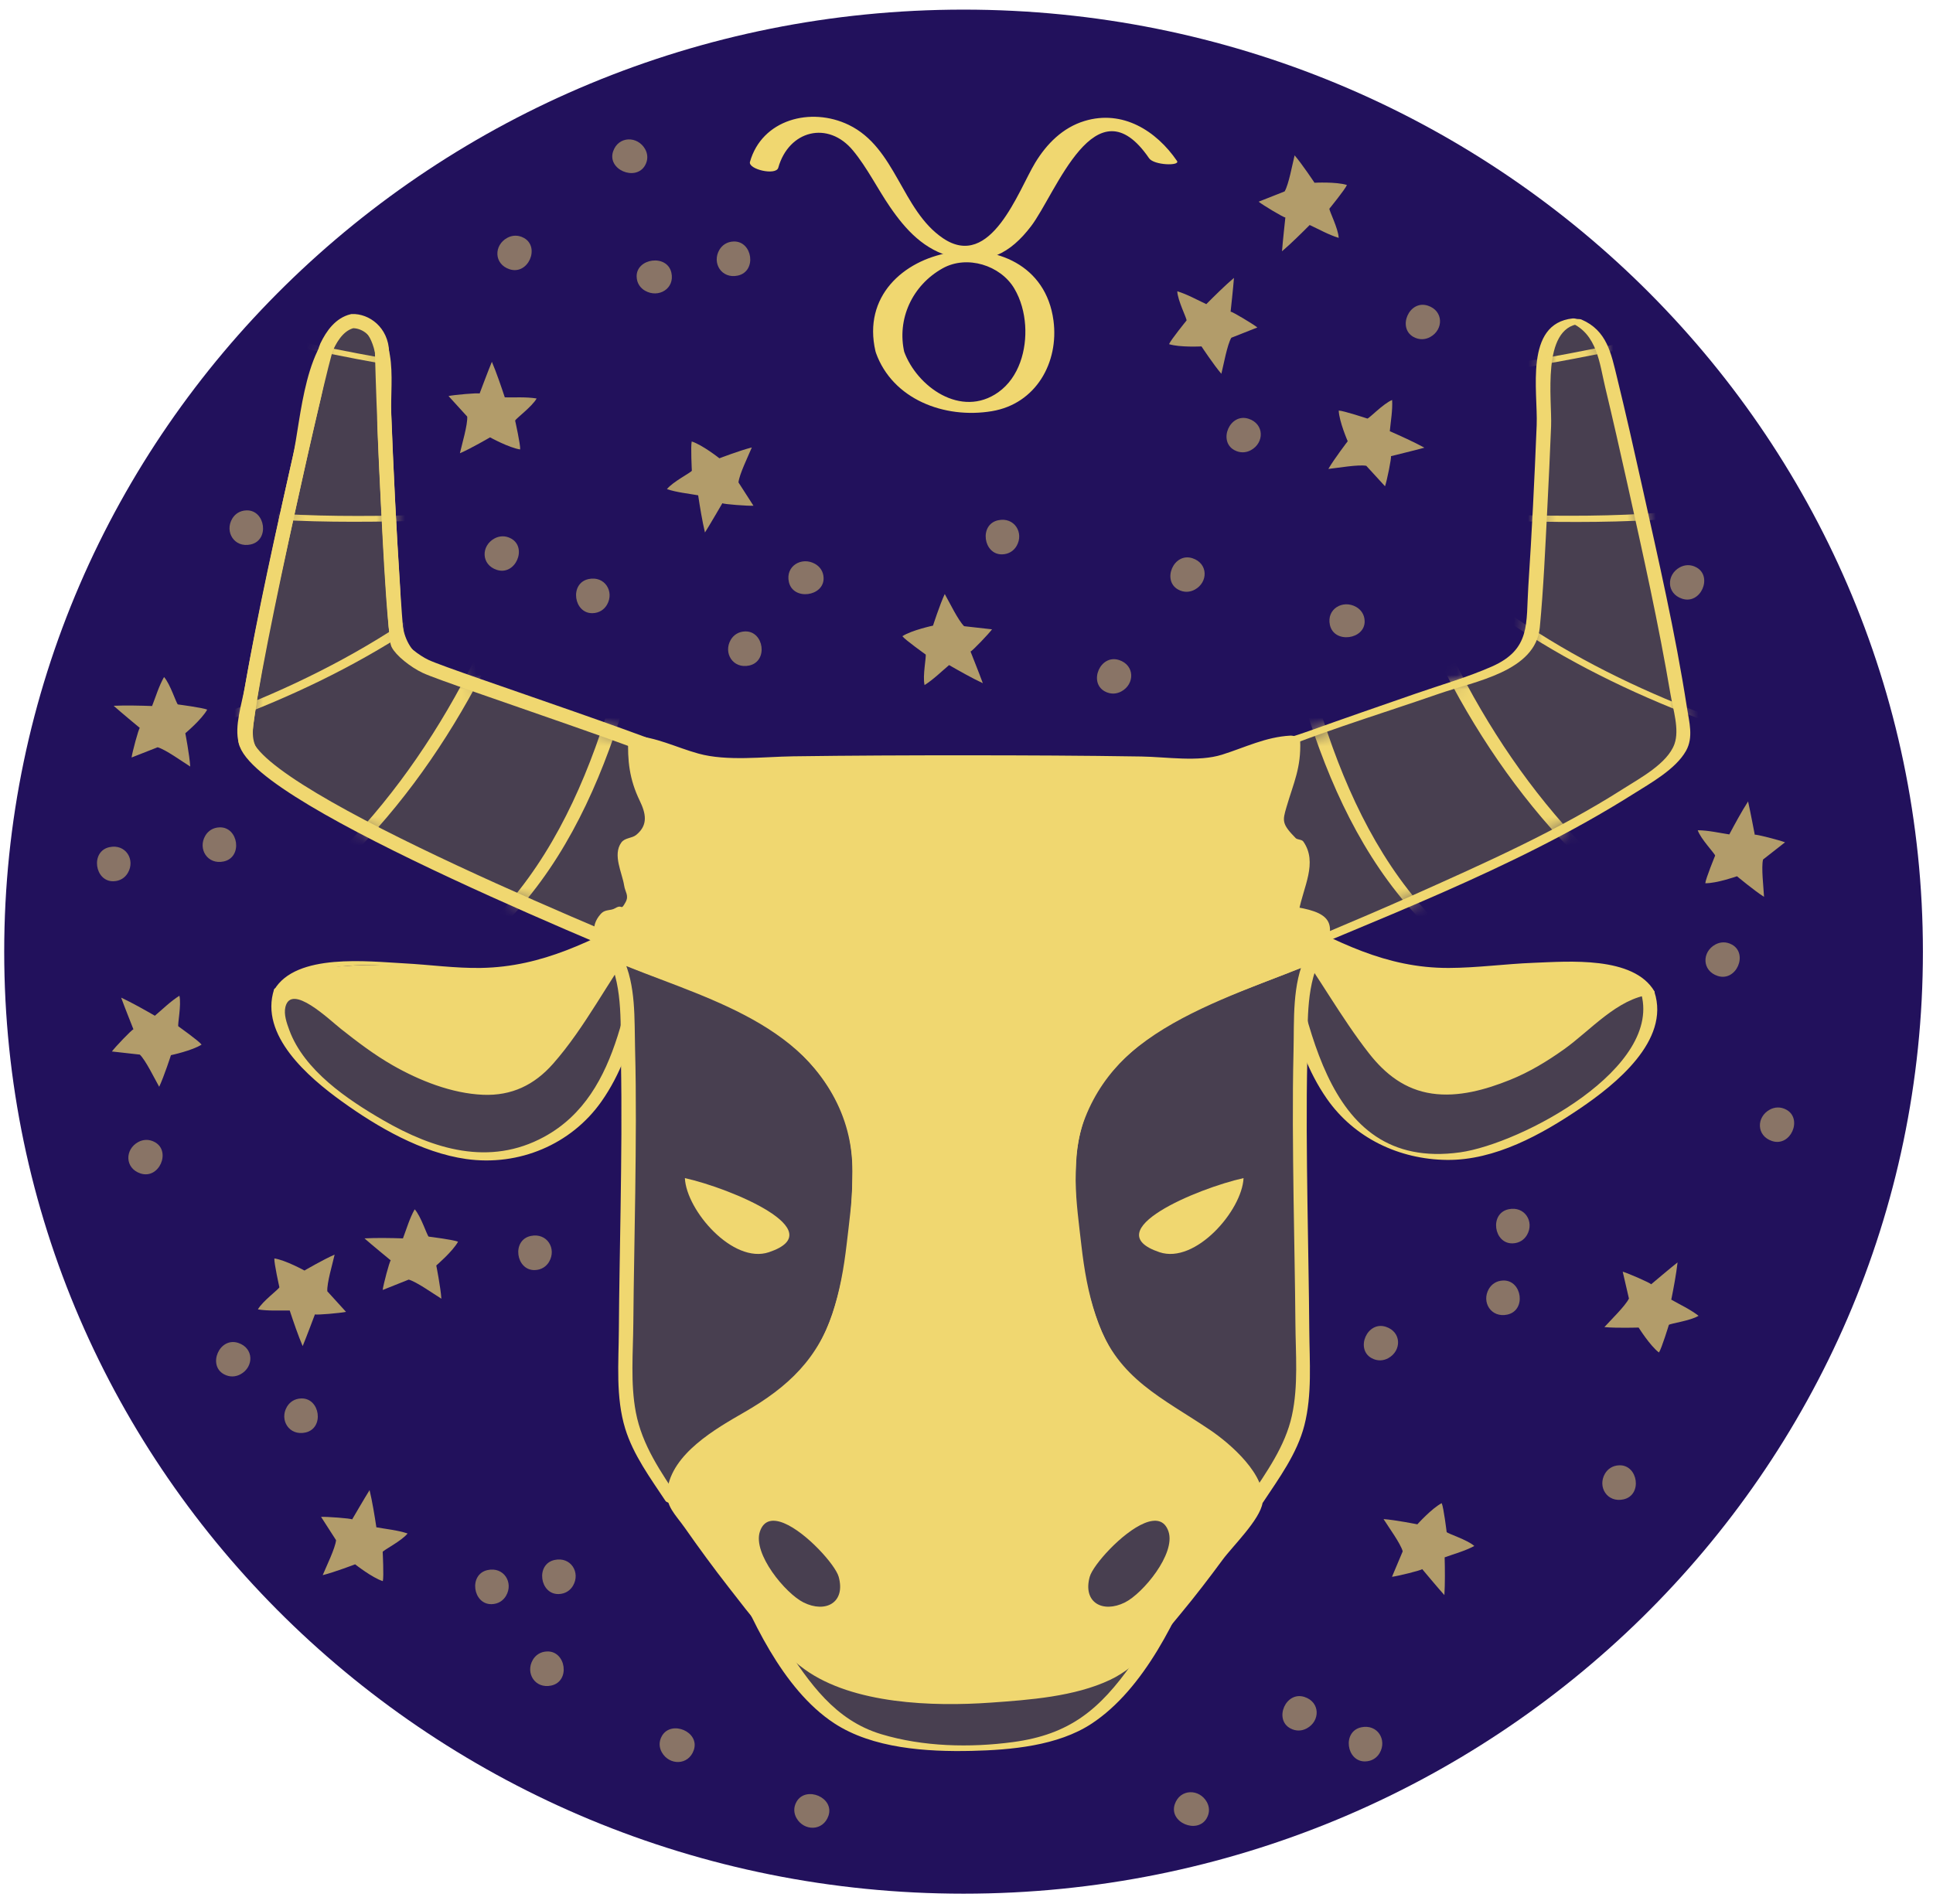
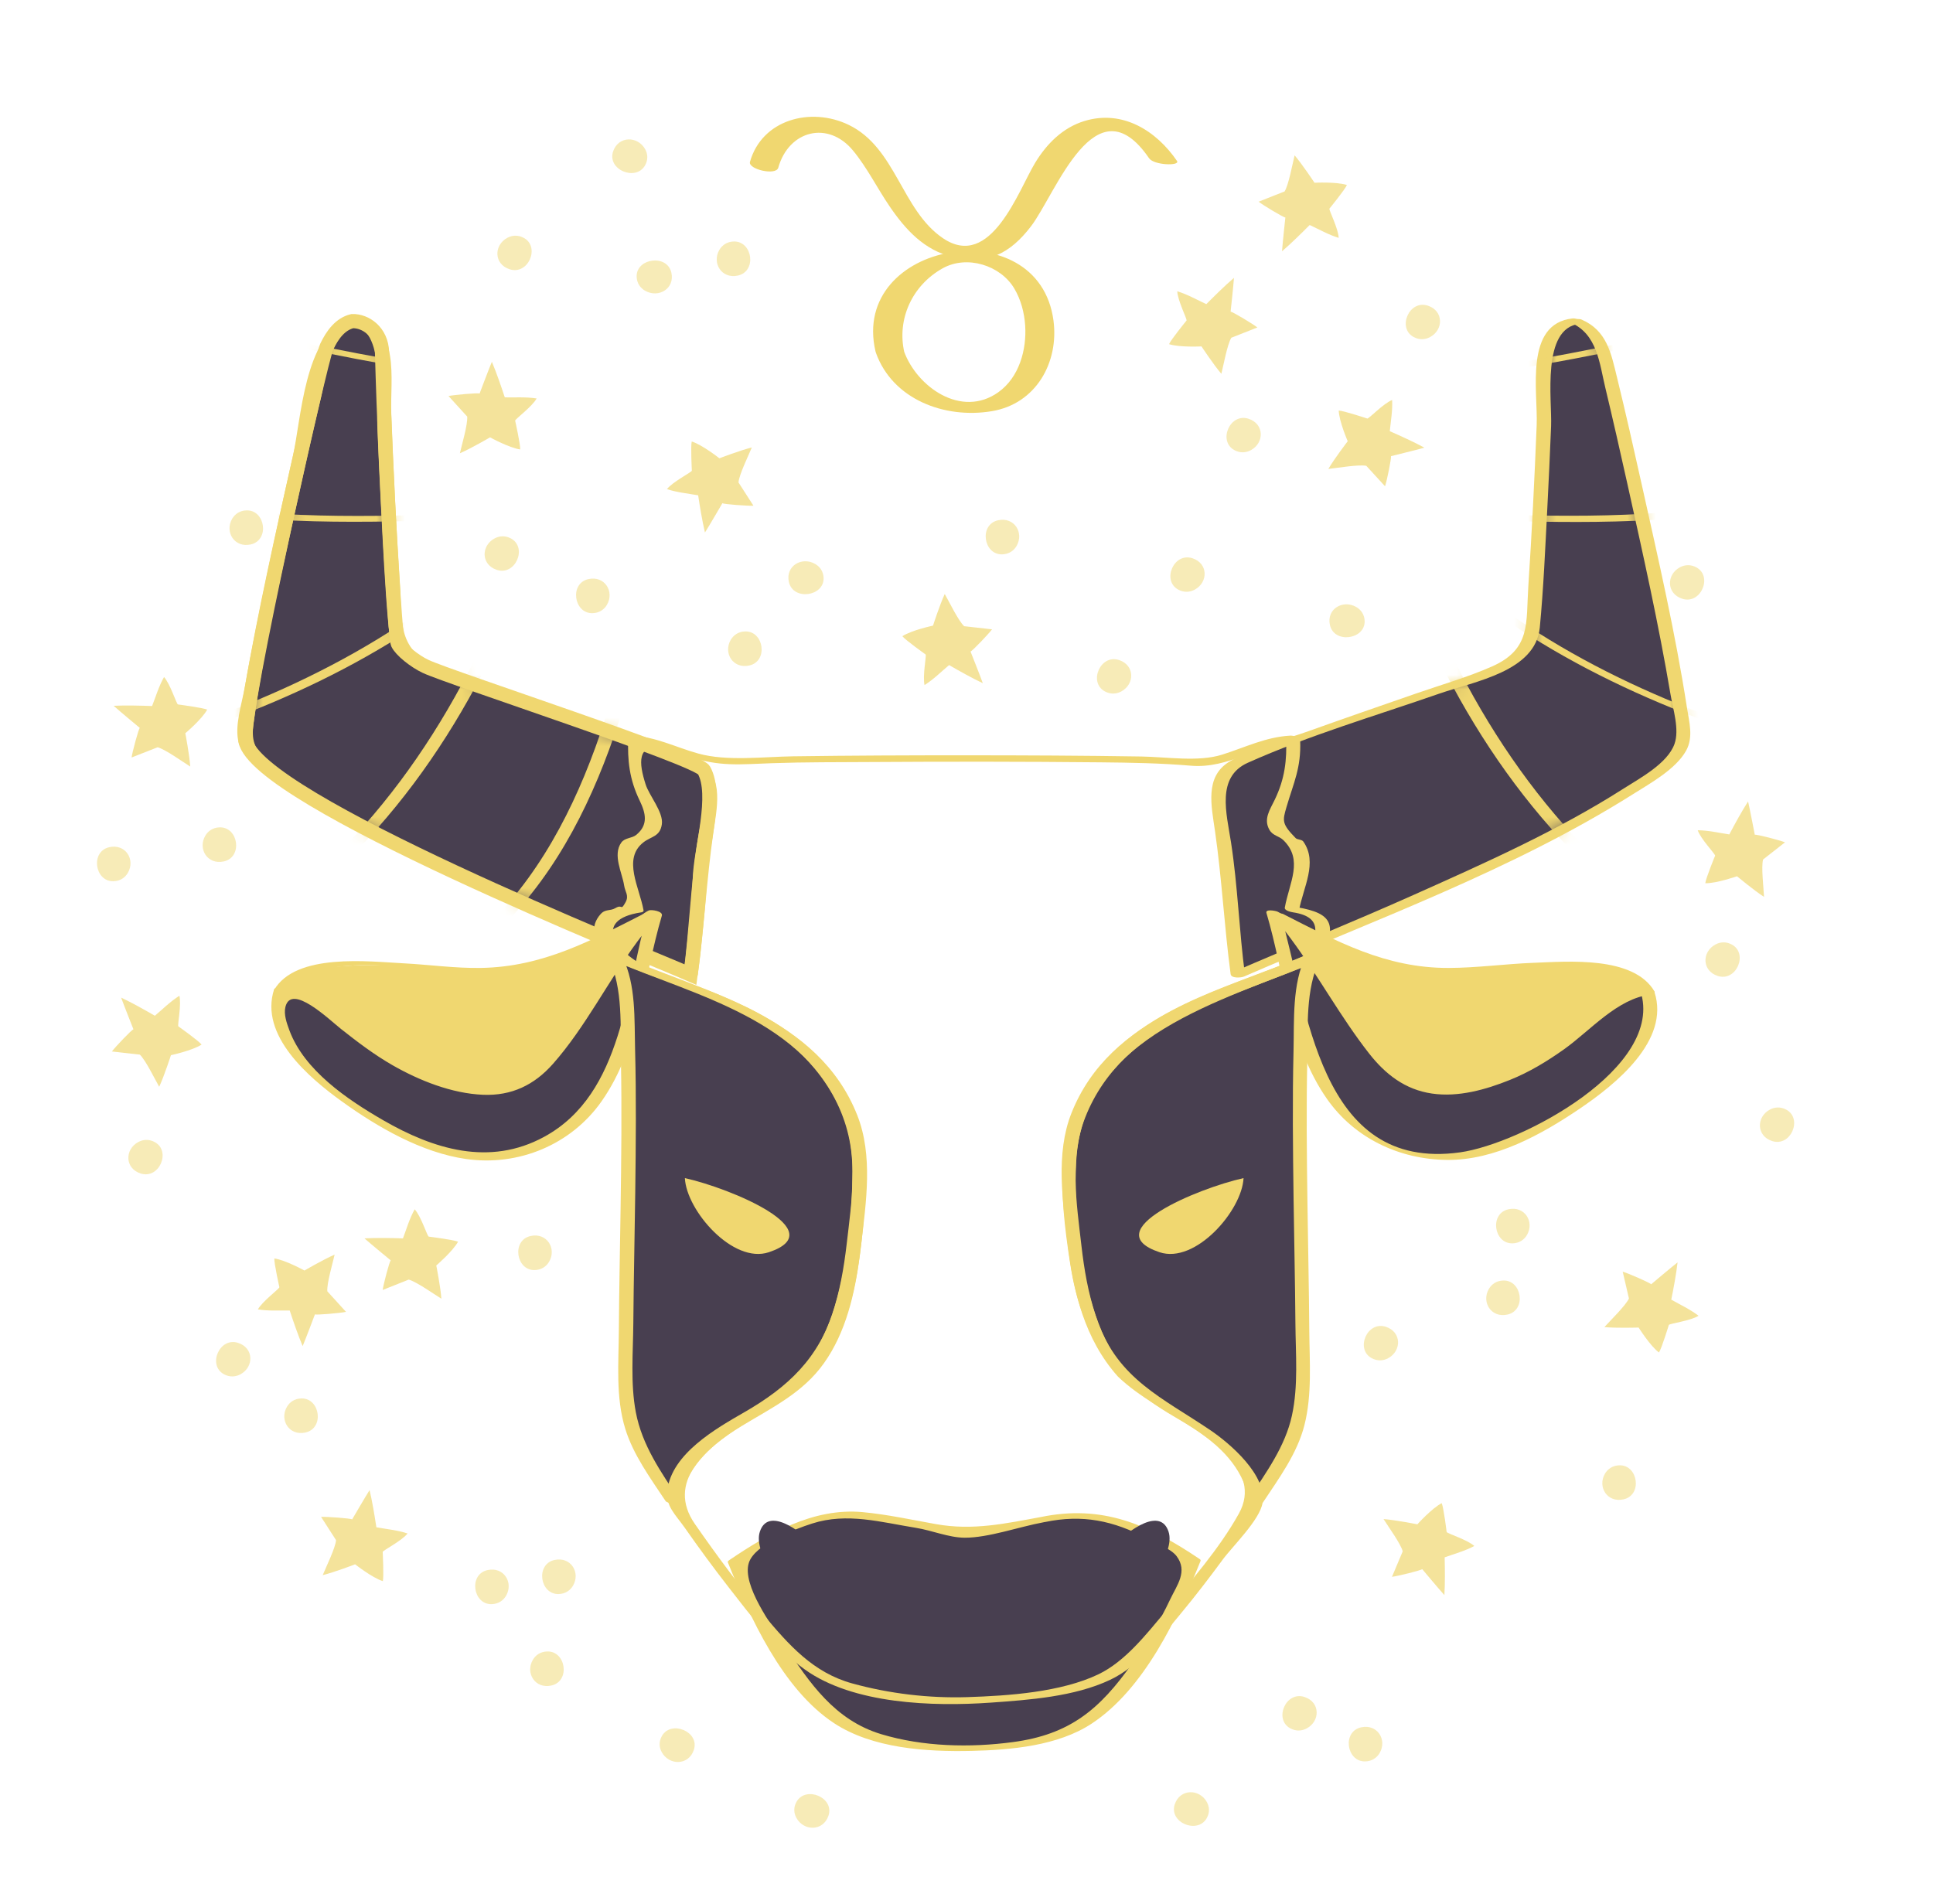
<svg xmlns="http://www.w3.org/2000/svg" width="136" height="134" viewBox="0 0 136 134" fill="none">
-   <path d="M67.793 133.261C105.07 133.261 135.29 103.581 135.29 66.969C135.29 30.357 105.07 0.677 67.793 0.677C30.515 0.677 0.296 30.357 0.296 66.969C0.296 103.581 30.515 133.261 67.793 133.261Z" fill="#22115C" />
  <path d="M54.756 11.805C55.502 9.159 58.271 8.474 60.019 10.598C61.017 11.809 61.718 13.246 62.601 14.537C63.725 16.183 65.032 17.608 67.055 18.096C69.46 18.677 71.082 17.835 72.54 15.922C74.308 13.601 77.077 5.628 80.844 11.134C81.189 11.639 83.055 11.687 82.81 11.326C81.358 9.205 78.986 7.699 76.303 8.514C74.767 8.981 73.641 10.123 72.834 11.451C71.654 13.393 69.718 19.05 66.342 16.762C63.426 14.784 63.042 10.398 59.713 8.788C57.043 7.497 53.605 8.412 52.766 11.39C52.617 11.911 54.594 12.377 54.756 11.805Z" fill="#F0D770" />
  <path d="M63.629 24.813C63.086 22.47 64.173 20.083 66.32 18.883C68.035 17.924 70.392 18.67 71.359 20.297C71.827 21.085 72.068 21.997 72.128 22.904C72.24 24.604 71.708 26.557 70.24 27.601C67.625 29.461 64.491 27.204 63.598 24.705C63.415 24.192 61.414 24.232 61.627 24.827C62.796 28.097 66.443 29.492 69.784 28.935C72.889 28.418 74.509 25.505 74.12 22.56C73.077 14.686 59.801 16.971 61.595 24.719C61.741 25.348 63.73 25.251 63.629 24.813Z" fill="#F0D770" />
  <g opacity="0.7">
    <path d="M96.127 32.779C95.552 32.678 94.131 32.928 93.459 33C93.869 32.293 94.821 31.05 94.821 31.05C94.821 31.05 94.22 29.669 94.189 28.892C94.524 28.898 96.204 29.455 96.204 29.455C96.341 29.441 97.324 28.4 97.946 28.148C97.986 28.89 97.849 29.625 97.782 30.344C98.52 30.668 99.495 31.109 100.217 31.504C99.671 31.658 97.863 32.101 97.863 32.101C97.913 32.204 97.572 33.875 97.446 34.219L96.127 32.779Z" fill="#F0D770" />
    <path d="M9.837 74.214C10.253 74.615 10.87 75.898 11.2 76.478C11.548 75.738 12.027 74.254 12.027 74.254C12.027 74.254 13.523 73.935 14.183 73.51C13.986 73.246 12.547 72.225 12.547 72.225C12.481 72.108 12.774 70.718 12.622 70.072C11.986 70.474 11.454 71.008 10.896 71.479C10.197 71.075 9.267 70.552 8.523 70.204C8.71 70.729 9.388 72.433 9.388 72.433C9.274 72.452 8.089 73.695 7.874 73.994L9.837 74.214Z" fill="#F0D770" />
    <path d="M11.091 52.586C11.652 52.745 12.815 53.587 13.384 53.943C13.334 53.129 13.038 51.6 13.038 51.6C13.038 51.6 14.2 50.623 14.577 49.938C14.276 49.801 12.516 49.572 12.516 49.572C12.399 49.499 11.984 48.138 11.541 47.644C11.173 48.293 10.965 49.011 10.7 49.684C9.89 49.654 8.822 49.629 7.996 49.667C8.414 50.047 9.836 51.225 9.836 51.225C9.745 51.295 9.304 52.944 9.258 53.306L11.091 52.586Z" fill="#F0D770" />
    <path d="M51.957 33.949C52.012 33.38 52.642 32.106 52.896 31.488C52.092 31.685 50.615 32.251 50.615 32.251C50.615 32.251 49.421 31.307 48.668 31.067C48.586 31.384 48.676 33.124 48.676 33.124C48.626 33.25 47.339 33.897 46.924 34.421C47.641 34.657 48.398 34.726 49.121 34.856C49.239 35.645 49.409 36.683 49.599 37.473C49.901 36.999 50.825 35.411 50.825 35.411C50.91 35.486 52.639 35.611 53.011 35.589L51.957 33.949Z" fill="#F0D770" />
    <path d="M90.383 13.469C90.674 12.976 90.923 11.579 91.085 10.933C91.62 11.554 92.484 12.86 92.484 12.86C92.484 12.86 94.013 12.78 94.765 13.018C94.642 13.324 93.534 14.683 93.534 14.683C93.502 14.813 94.16 16.078 94.186 16.739C93.465 16.518 92.808 16.142 92.145 15.834C91.578 16.403 90.824 17.151 90.199 17.682C90.236 17.125 90.434 15.305 90.434 15.305C90.316 15.316 88.84 14.426 88.552 14.194L90.383 13.469Z" fill="#F0D770" />
    <path d="M98.691 109.169C98.54 108.617 97.696 107.465 97.342 106.9C98.17 106.959 99.721 107.269 99.721 107.269C99.721 107.269 100.734 106.143 101.434 105.78C101.572 106.08 101.782 107.811 101.782 107.811C101.853 107.926 103.234 108.352 103.729 108.793C103.065 109.147 102.331 109.342 101.641 109.593C101.662 110.388 101.673 111.438 101.623 112.249C101.242 111.833 100.062 110.421 100.062 110.421C99.99 110.51 98.304 110.923 97.936 110.962L98.691 109.169Z" fill="#F0D770" />
    <path d="M124.043 60.486C123.908 61.042 124.08 62.451 124.112 63.113C123.418 62.672 122.211 61.663 122.211 61.663C122.211 61.663 120.77 62.169 119.979 62.155C120.007 61.829 120.671 60.212 120.671 60.212C120.665 60.077 119.662 59.053 119.447 58.426C120.204 58.433 120.942 58.609 121.669 58.719C122.041 58.013 122.547 57.086 122.989 56.398C123.117 56.945 123.461 58.742 123.461 58.742C123.57 58.698 125.245 59.136 125.588 59.275L124.043 60.486Z" fill="#F0D770" />
    <path d="M114.607 91.38C114.357 91.896 113.329 92.892 112.881 93.389C113.706 93.47 115.289 93.421 115.289 93.421C115.289 93.421 116.09 94.703 116.718 95.176C116.906 94.905 117.415 93.236 117.415 93.236C117.504 93.133 118.939 92.948 119.506 92.594C118.91 92.135 118.22 91.819 117.586 91.458C117.744 90.679 117.938 89.642 118.028 88.837C117.582 89.184 116.17 90.378 116.17 90.378C116.114 90.279 114.528 89.589 114.169 89.49L114.607 91.38Z" fill="#F0D770" />
    <path d="M32.872 29.316C32.911 29.888 32.503 31.25 32.357 31.896C33.118 31.573 34.479 30.777 34.479 30.777C34.479 30.777 35.814 31.513 36.597 31.628C36.626 31.302 36.244 29.601 36.244 29.601C36.272 29.468 37.434 28.621 37.756 28.042C37.007 27.921 36.25 27.978 35.516 27.963C35.266 27.207 34.926 26.21 34.607 25.46C34.388 25.977 33.743 27.694 33.743 27.694C33.645 27.633 31.919 27.787 31.557 27.87L32.872 29.316Z" fill="#F0D770" />
    <path d="M28.756 90.047C29.315 90.204 30.483 91.039 31.054 91.391C30.999 90.579 30.695 89.053 30.695 89.053C30.695 89.053 31.851 88.065 32.228 87.38C31.923 87.245 30.161 87.022 30.161 87.022C30.046 86.953 29.625 85.594 29.176 85.1C28.81 85.751 28.607 86.472 28.35 87.147C27.538 87.12 26.468 87.101 25.643 87.146C26.063 87.521 27.491 88.695 27.491 88.695C27.4 88.764 26.967 90.414 26.924 90.777L28.756 90.047Z" fill="#F0D770" />
    <path d="M67.833 44.066C67.417 43.665 66.8 42.382 66.47 41.802C66.122 42.542 65.644 44.026 65.644 44.026C65.644 44.026 64.147 44.345 63.487 44.77C63.685 45.033 65.124 46.056 65.124 46.056C65.191 46.173 64.897 47.563 65.049 48.209C65.685 47.807 66.217 47.273 66.775 46.802C67.473 47.206 68.404 47.729 69.148 48.077C68.961 47.552 68.283 45.848 68.283 45.848C68.397 45.829 69.582 44.586 69.797 44.287L67.833 44.066Z" fill="#F0D770" />
    <path d="M23.644 108.384C23.589 108.952 22.959 110.227 22.705 110.845C23.509 110.648 24.986 110.083 24.986 110.083C24.986 110.083 26.18 111.027 26.934 111.267C27.015 110.95 26.925 109.21 26.925 109.21C26.975 109.084 28.262 108.437 28.677 107.913C27.96 107.677 27.203 107.608 26.48 107.478C26.362 106.689 26.192 105.651 26.002 104.861C25.701 105.336 24.776 106.923 24.776 106.923C24.692 106.848 22.962 106.723 22.59 106.745L23.644 108.384Z" fill="#F0D770" />
    <path d="M86.632 23.768C86.341 24.261 86.093 25.658 85.931 26.304C85.395 25.683 84.533 24.377 84.533 24.377C84.533 24.377 83.004 24.457 82.251 24.219C82.374 23.913 83.482 22.554 83.482 22.554C83.515 22.424 82.857 21.159 82.83 20.498C83.551 20.719 84.208 21.095 84.872 21.403C85.439 20.834 86.192 20.086 86.818 19.556C86.781 20.113 86.582 21.933 86.582 21.933C86.701 21.922 88.177 22.813 88.465 23.044L86.632 23.768Z" fill="#F0D770" />
    <path d="M23.029 90.87C22.989 90.297 23.399 88.936 23.543 88.29C22.783 88.614 21.421 89.409 21.421 89.409C21.421 89.409 20.086 88.674 19.303 88.558C19.275 88.885 19.657 90.585 19.657 90.585C19.628 90.719 18.466 91.566 18.145 92.144C18.893 92.266 19.651 92.209 20.385 92.224C20.634 92.98 20.974 93.977 21.294 94.727C21.513 94.21 22.158 92.493 22.158 92.493C22.256 92.553 23.983 92.4 24.344 92.317L23.029 90.87Z" fill="#F0D770" />
  </g>
  <g opacity="0.5">
    <path d="M34.789 37.893C33.838 38.411 33.839 39.738 34.953 40.102C36.269 40.533 37.115 38.542 35.967 37.902C35.549 37.67 35.128 37.709 34.789 37.893Z" fill="#F0D770" />
    <path d="M71.522 38.423C72.064 37.498 71.368 36.361 70.222 36.612C68.868 36.91 69.188 39.044 70.507 39.011C70.987 38.999 71.328 38.754 71.522 38.423Z" fill="#F0D770" />
    <path d="M84.061 41.493C85.012 40.975 85.011 39.648 83.898 39.284C82.582 38.853 81.736 40.844 82.884 41.484C83.301 41.716 83.722 41.677 84.061 41.493Z" fill="#F0D770" />
    <path d="M104.754 90.699C104.211 91.625 104.907 92.761 106.053 92.51C107.407 92.213 107.087 90.078 105.768 90.111C105.288 90.123 104.947 90.37 104.754 90.699Z" fill="#F0D770" />
    <path d="M100.622 23.718C101.573 23.2 101.572 21.873 100.459 21.509C99.142 21.078 98.296 23.069 99.445 23.709C99.861 23.941 100.283 23.903 100.622 23.718Z" fill="#F0D770" />
    <path d="M14.444 58.81C13.901 59.736 14.597 60.872 15.743 60.621C17.097 60.324 16.777 58.189 15.458 58.222C14.978 58.234 14.637 58.48 14.444 58.81Z" fill="#F0D770" />
-     <path d="M9.724 80.368C8.773 80.886 8.774 82.213 9.887 82.578C11.204 83.009 12.05 81.018 10.901 80.378C10.485 80.145 10.063 80.183 9.724 80.368Z" fill="#F0D770" />
+     <path d="M9.724 80.368C8.773 80.886 8.774 82.213 9.887 82.578C11.204 83.009 12.05 81.018 10.901 80.378C10.485 80.145 10.063 80.183 9.724 80.368" fill="#F0D770" />
    <path d="M8.995 61.427C9.538 60.501 8.842 59.365 7.696 59.616C6.342 59.913 6.662 62.048 7.981 62.015C8.461 62.003 8.802 61.757 8.995 61.427Z" fill="#F0D770" />
    <path d="M120.685 66.468C119.734 66.986 119.735 68.312 120.848 68.677C122.164 69.108 123.011 67.117 121.862 66.477C121.446 66.245 121.024 66.282 120.685 66.468Z" fill="#F0D770" />
    <path d="M42.702 42.562C43.245 41.636 42.548 40.5 41.403 40.751C40.049 41.048 40.368 43.183 41.688 43.15C42.167 43.138 42.509 42.892 42.702 42.562Z" fill="#F0D770" />
    <path d="M88.011 31.678C88.962 31.16 88.961 29.833 87.848 29.469C86.531 29.038 85.685 31.029 86.834 31.669C87.25 31.901 87.672 31.863 88.011 31.678Z" fill="#F0D770" />
    <path d="M20.188 98.998C19.645 99.924 20.342 101.06 21.487 100.809C22.841 100.512 22.522 98.377 21.202 98.41C20.723 98.422 20.382 98.669 20.188 98.998Z" fill="#F0D770" />
    <path d="M118.187 39.924C117.237 40.442 117.238 41.769 118.35 42.133C119.667 42.564 120.513 40.573 119.364 39.933C118.948 39.701 118.527 39.74 118.187 39.924Z" fill="#F0D770" />
    <path d="M16.335 36.504C15.793 37.43 16.489 38.566 17.635 38.315C18.989 38.018 18.669 35.883 17.349 35.916C16.87 35.928 16.529 36.174 16.335 36.504Z" fill="#F0D770" />
    <path d="M16.921 96.71C17.872 96.192 17.871 94.865 16.758 94.501C15.441 94.07 14.595 96.061 15.744 96.701C16.16 96.933 16.582 96.894 16.921 96.71Z" fill="#F0D770" />
    <path d="M50.613 17.582C50.071 18.508 50.767 19.643 51.912 19.393C53.267 19.096 52.948 16.962 51.627 16.994C51.148 17.006 50.808 17.253 50.613 17.582Z" fill="#F0D770" />
    <path d="M35.688 16.738C34.737 17.256 34.738 18.584 35.852 18.948C37.168 19.378 38.014 17.387 36.866 16.747C36.448 16.515 36.027 16.553 35.688 16.738Z" fill="#F0D770" />
    <path d="M112.921 103.703C112.379 104.629 113.075 105.765 114.221 105.514C115.575 105.217 115.255 103.082 113.936 103.115C113.457 103.127 113.116 103.374 112.921 103.703Z" fill="#F0D770" />
    <path d="M78.896 48.656C79.847 48.138 79.846 46.811 78.733 46.447C77.417 46.016 76.571 48.007 77.719 48.647C78.137 48.879 78.557 48.84 78.896 48.656Z" fill="#F0D770" />
    <path d="M51.414 45.023C50.872 45.949 51.568 47.084 52.714 46.834C54.068 46.536 53.749 44.401 52.429 44.434C51.95 44.447 51.609 44.693 51.414 45.023Z" fill="#F0D770" />
    <path d="M124.515 78.087C123.564 78.605 123.565 79.932 124.677 80.296C125.994 80.727 126.84 78.736 125.692 78.096C125.275 77.864 124.854 77.903 124.515 78.087Z" fill="#F0D770" />
    <path d="M107.432 86.909C107.974 85.983 107.278 84.848 106.132 85.098C104.778 85.395 105.098 87.53 106.417 87.497C106.897 87.485 107.238 87.239 107.432 86.909Z" fill="#F0D770" />
    <path d="M91.944 121.627C92.895 121.109 92.894 119.782 91.781 119.418C90.465 118.987 89.618 120.978 90.767 121.618C91.183 121.85 91.605 121.812 91.944 121.627Z" fill="#F0D770" />
    <path d="M35.603 112.299C36.146 111.373 35.45 110.237 34.304 110.488C32.95 110.785 33.27 112.92 34.589 112.887C35.069 112.875 35.41 112.628 35.603 112.299Z" fill="#F0D770" />
    <path d="M37.489 116.803C36.946 117.729 37.643 118.864 38.788 118.614C40.142 118.317 39.824 116.182 38.503 116.215C38.023 116.227 37.682 116.474 37.489 116.803Z" fill="#F0D770" />
    <path d="M40.315 111.588C40.858 110.662 40.162 109.527 39.016 109.777C37.662 110.074 37.982 112.209 39.301 112.176C39.781 112.164 40.122 111.917 40.315 111.588Z" fill="#F0D770" />
    <path d="M97.067 123.365C97.609 122.439 96.913 121.304 95.767 121.554C94.413 121.851 94.733 123.986 96.052 123.953C96.532 123.941 96.873 123.695 97.067 123.365Z" fill="#F0D770" />
    <path d="M97.67 95.578C98.621 95.06 98.62 93.733 97.507 93.369C96.191 92.938 95.345 94.929 96.493 95.569C96.91 95.801 97.331 95.763 97.67 95.578Z" fill="#F0D770" />
    <path d="M38.634 88.79C39.177 87.864 38.481 86.728 37.335 86.978C35.981 87.275 36.301 89.41 37.62 89.377C38.1 89.365 38.441 89.12 38.634 88.79Z" fill="#F0D770" />
    <path d="M95.416 42.712C94.475 42.176 93.317 42.858 93.569 43.983C93.867 45.315 96.042 45.007 96.013 43.709C96.001 43.239 95.751 42.904 95.416 42.712Z" fill="#F0D770" />
    <path d="M45.389 10.494C44.864 9.559 43.514 9.556 43.139 10.649C42.696 11.941 44.721 12.777 45.377 11.651C45.614 11.242 45.576 10.828 45.389 10.494Z" fill="#F0D770" />
    <path d="M57.349 39.683C56.409 39.147 55.25 39.829 55.503 40.954C55.801 42.285 57.976 41.977 57.946 40.68C57.935 40.21 57.684 39.874 57.349 39.683Z" fill="#F0D770" />
    <path d="M84.906 126.805C84.381 125.87 83.031 125.867 82.656 126.96C82.213 128.252 84.239 129.088 84.894 127.962C85.132 127.553 85.094 127.139 84.906 126.805Z" fill="#F0D770" />
    <path d="M45.389 20.461C46.33 20.997 47.488 20.315 47.236 19.19C46.938 17.859 44.763 18.167 44.792 19.464C44.804 19.935 45.054 20.27 45.389 20.461Z" fill="#F0D770" />
    <path d="M46.563 123.311C47.088 124.246 48.438 124.249 48.813 123.156C49.256 121.864 47.231 121.028 46.575 122.154C46.338 122.564 46.376 122.978 46.563 123.311Z" fill="#F0D770" />
    <path d="M56.036 127.937C56.561 128.872 57.911 128.875 58.286 127.783C58.729 126.491 56.704 125.655 56.048 126.781C55.811 127.189 55.849 127.603 56.036 127.937Z" fill="#F0D770" />
  </g>
  <path d="M110.892 22.598C111.728 22.802 112.281 23.54 112.691 24.395C113.102 25.25 118.762 50.258 118.409 52.129C117.626 56.282 90.428 67.125 87.089 68.586C86.849 66.874 86.506 63.398 86.429 61.643C86.343 59.703 85.182 55.927 86.149 54.2C86.62 53.359 103.974 47.721 105.725 46.899C106.51 46.531 107.48 45.749 107.691 45.28C107.86 44.903 108.543 34.133 108.8 24.785C108.84 23.328 109.968 22.568 110.892 22.598Z" fill="#483F50" />
  <path d="M110.523 22.712C112.38 23.507 112.54 25.597 112.938 27.256C113.479 29.515 113.993 31.78 114.497 34.048C115.592 38.973 116.696 43.911 117.536 48.886C117.708 49.909 118.177 51.345 117.808 52.364C117.309 53.74 115.366 54.768 114.21 55.506C109.595 58.452 104.496 60.723 99.498 62.958C95.248 64.859 90.929 66.598 86.659 68.452C86.971 68.51 87.284 68.567 87.596 68.625C87.181 65.515 87.089 62.372 86.61 59.274C86.294 57.234 85.56 54.675 87.794 53.676C92.124 51.739 96.771 50.375 101.251 48.817C103.766 47.942 108.04 47.256 108.336 44.154C108.599 41.382 108.718 38.592 108.862 35.812C108.963 33.873 109.051 31.934 109.13 29.994C109.204 28.141 108.432 23.078 111.135 22.791C111.784 22.722 110.954 22.375 110.65 22.408C107.226 22.772 108.21 27.547 108.116 29.917C107.964 33.705 107.777 37.493 107.527 41.277C107.357 43.863 107.731 45.69 104.947 46.912C103.237 47.663 101.394 48.191 99.629 48.803C97.117 49.675 94.603 50.542 92.101 51.44C90.3 52.087 88.089 52.6 86.457 53.622C84.762 54.684 85.225 56.686 85.487 58.505C85.967 61.843 86.137 65.204 86.583 68.548C86.626 68.868 87.325 68.806 87.521 68.721C96.723 64.723 106.396 61.246 114.898 55.884C116.117 55.115 117.894 54.137 118.625 52.834C119.158 51.884 118.847 50.816 118.687 49.787C117.873 44.53 116.668 39.318 115.514 34.126C114.952 31.6 114.384 29.074 113.768 26.56C113.356 24.883 113.067 23.257 111.264 22.485C111.028 22.384 110.048 22.509 110.523 22.712Z" fill="#F0D770" />
  <mask id="mask0_3140_510" style="mask-type:luminance" maskUnits="userSpaceOnUse" x="85" y="22" width="34" height="47">
    <path d="M110.892 22.598C111.728 22.802 112.281 23.54 112.691 24.395C113.102 25.25 118.762 50.258 118.409 52.129C117.626 56.282 90.428 67.125 87.089 68.586C86.849 66.874 86.506 63.398 86.429 61.643C86.343 59.703 85.182 55.927 86.149 54.2C86.62 53.359 103.974 47.721 105.725 46.899C106.51 46.531 107.48 45.749 107.691 45.28C107.86 44.903 108.543 34.133 108.8 24.785C108.84 23.328 109.968 22.568 110.892 22.598Z" fill="white" />
  </mask>
  <g mask="url(#mask0_3140_510)">
-     <path d="M90.429 44.479C93.048 55.723 97.657 66.597 109.437 70.877C109.729 70.983 110.606 70.824 109.993 70.601C98.405 66.391 93.976 55.487 91.418 44.5C91.355 44.239 90.356 44.167 90.429 44.479Z" fill="#F0D770" />
    <path d="M98.768 40.839C102.808 51.144 108.979 60.212 118.472 66.363C118.698 66.509 119.65 66.297 119.332 66.091C109.908 59.985 103.791 50.982 99.782 40.757C99.664 40.454 98.686 40.633 98.768 40.839Z" fill="#F0D770" />
    <path d="M102.231 40.842C110.105 47.344 119.473 51.021 129.289 53.705C129.866 53.863 129.978 53.478 129.394 53.319C119.808 50.697 110.69 47.102 103 40.753C102.799 40.588 101.824 40.507 102.231 40.842Z" fill="#F0D770" />
    <path d="M97.568 36.482C104.71 36.525 111.88 37.081 119.005 36.379C126.03 35.687 132.772 33.438 139.522 31.531C139.852 31.438 138.973 31.067 138.712 31.141C132.013 33.034 125.337 35.25 118.368 35.946C111.319 36.65 104.211 36.076 97.146 36.033C96.491 36.029 97.258 36.48 97.568 36.482Z" fill="#F0D770" />
    <path d="M102.759 26.63C113.461 24.878 124.183 22.962 133.884 17.956C134.353 17.714 133.388 17.581 133.153 17.702C123.585 22.639 113.028 24.527 102.472 26.255C101.79 26.367 102.323 26.702 102.759 26.63Z" fill="#F0D770" />
  </g>
  <path d="M24.785 22.598C23.949 22.802 23.396 23.54 22.986 24.395C22.576 25.25 16.916 50.258 17.268 52.129C18.051 56.282 45.249 67.125 48.588 68.586C48.828 66.874 49.172 63.398 49.249 61.643C49.334 59.703 50.495 55.927 49.529 54.2C49.057 53.359 31.704 47.721 29.952 46.899C29.167 46.531 28.197 45.749 27.986 45.28C27.817 44.903 27.134 34.133 26.878 24.785C26.838 23.328 25.71 22.568 24.785 22.598Z" fill="#483F50" />
  <path d="M24.427 22.452C21.398 23.749 21.202 29.471 20.594 32.158C19.377 37.544 18.169 42.945 17.217 48.383C17.021 49.509 16.473 51.125 16.797 52.268C17.139 53.477 18.662 54.425 19.627 55.094C24.076 58.181 29.207 60.432 34.133 62.663C38.792 64.773 43.536 66.684 48.227 68.722C48.396 68.795 49.059 68.873 49.097 68.592C49.544 65.248 49.713 61.887 50.194 58.549C50.432 56.893 50.935 54.744 49.352 53.714C47.715 52.649 45.419 52.127 43.592 51.471C41.012 50.544 38.419 49.652 35.828 48.752C34.095 48.15 32.23 47.658 30.572 46.873C27.892 45.605 28.299 43.577 28.133 41.023C27.875 37.051 27.682 33.075 27.529 29.098C27.438 26.712 28.229 22.758 24.923 22.407C24.491 22.361 23.954 22.716 24.647 22.789C27.219 23.062 26.474 28.187 26.545 29.948C26.622 31.888 26.712 33.828 26.812 35.766C26.956 38.546 27.08 41.335 27.34 44.108C27.631 47.222 31.888 47.907 34.412 48.785C38.839 50.325 43.363 51.727 47.676 53.561C48.08 53.733 48.759 53.904 49.038 54.247C49.939 55.354 49.257 58.002 49.067 59.228C48.587 62.326 48.495 65.469 48.08 68.579C48.37 68.536 48.66 68.492 48.951 68.449C40.202 64.649 31.18 61.257 22.94 56.433C21.387 55.524 19.382 54.495 18.283 53.031C17.585 52.101 17.784 51.296 17.941 50.197C18.62 45.463 19.717 40.768 20.74 36.097C21.332 33.391 21.939 30.687 22.578 27.991C22.996 26.223 23.173 23.589 25.144 22.745C25.627 22.537 24.67 22.348 24.427 22.452Z" fill="#F0D770" />
  <mask id="mask1_3140_510" style="mask-type:luminance" maskUnits="userSpaceOnUse" x="17" y="22" width="33" height="47">
    <path d="M24.785 22.598C23.949 22.802 23.396 23.54 22.986 24.395C22.576 25.25 16.916 50.258 17.268 52.129C18.051 56.282 45.249 67.125 48.588 68.586C48.828 66.874 49.172 63.398 49.249 61.643C49.334 59.703 50.495 55.927 49.529 54.2C49.057 53.359 31.704 47.721 29.952 46.899C29.167 46.531 28.197 45.749 27.986 45.28C27.817 44.903 27.134 34.133 26.878 24.785C26.838 23.328 25.71 22.568 24.785 22.598Z" fill="white" />
  </mask>
  <g mask="url(#mask1_3140_510)">
    <path d="M44.246 44.473C41.677 55.504 37.221 66.367 25.608 70.586C25.116 70.765 26.072 70.981 26.319 70.891C38.074 66.62 42.656 55.704 45.265 44.505C45.319 44.271 44.318 44.165 44.246 44.473Z" fill="#F0D770" />
    <path d="M35.895 40.774C31.887 50.997 25.765 60 16.341 66.106C16.032 66.307 16.98 66.498 17.21 66.35C26.704 60.198 32.871 51.131 36.912 40.823C36.988 40.628 36.016 40.465 35.895 40.774Z" fill="#F0D770" />
    <path d="M32.628 40.675C24.87 47.081 15.655 50.708 5.984 53.353C5.488 53.489 6.439 53.74 6.687 53.672C16.421 51.01 25.686 47.369 33.496 40.921C33.796 40.674 32.838 40.502 32.628 40.675Z" fill="#F0D770" />
    <path d="M38.434 36.051C31.372 36.093 24.274 36.658 17.227 35.963C10.268 35.277 3.591 33.047 -3.098 31.157C-3.347 31.086 -4.287 31.372 -3.783 31.514C2.979 33.424 9.72 35.658 16.754 36.361C23.882 37.073 31.062 36.506 38.207 36.464C38.642 36.461 39.13 36.047 38.434 36.051Z" fill="#F0D770" />
    <path d="M32.975 26.225C22.476 24.506 11.967 22.631 2.449 17.72C2.172 17.576 1.289 17.641 1.868 17.94C11.617 22.971 22.39 24.9 33.148 26.661C33.833 26.773 33.404 26.295 32.975 26.225Z" fill="#F0D770" />
  </g>
  <path d="M24.785 22.598C23.949 22.802 23.396 23.54 22.986 24.395C22.576 25.25 16.916 50.258 17.268 52.129C18.051 56.282 45.249 67.125 48.588 68.586C48.828 66.874 49.172 63.398 49.249 61.643C49.334 59.703 50.495 55.927 49.529 54.2C49.057 53.359 31.704 47.721 29.952 46.899C29.167 46.531 28.197 45.749 27.986 45.28C27.817 44.903 27.134 34.133 26.878 24.785C26.838 23.328 25.71 22.568 24.785 22.598Z" stroke="#F0D770" stroke-miterlimit="10" />
  <path d="M30.259 75.979C34.374 77.456 36.863 77.169 39.335 73.505C40.998 71.039 42.554 68.491 44.352 66.111C44.785 65.536 45.281 64.98 45.787 64.422C44.572 64.974 43.423 65.873 42.166 66.432C39.682 67.537 36.926 68.179 34.228 68.315C31.454 68.456 21.244 66.653 19.769 69.775C20.809 69.806 21.783 70.272 23.053 71.312C25.243 73.103 27.551 75.007 30.259 75.979Z" fill="#F0D770" />
  <path d="M29.981 76.117C32.45 76.959 35.241 77.619 37.559 76.038C39.33 74.83 40.398 72.747 41.536 71.011C43.005 68.772 44.47 66.539 46.267 64.537C46.492 64.286 45.51 64.191 45.365 64.266C41.618 66.172 38.224 68.04 33.838 68.115C32.038 68.146 30.223 67.886 28.428 67.792C25.932 67.662 20.823 67.046 19.29 69.66C19.169 69.866 19.627 69.96 19.743 69.974C22.13 70.251 24.096 72.682 26.013 73.997C27.263 74.855 28.569 75.556 29.981 76.117C30.272 76.233 31.144 76.082 30.536 75.84C27.687 74.707 25.557 72.77 23.138 70.989C22.082 70.212 21.102 69.728 19.795 69.576C19.946 69.68 20.098 69.785 20.248 69.89C22.092 66.746 29.288 68.265 32.325 68.458C34.152 68.574 35.912 68.459 37.719 68.11C40.909 67.494 43.372 66.02 46.209 64.577C45.908 64.487 45.607 64.396 45.306 64.306C43.111 66.752 41.399 69.547 39.596 72.274C38.861 73.387 38.135 74.572 37.086 75.435C35.121 77.051 32.755 76.597 30.536 75.84C30.245 75.742 29.364 75.907 29.981 76.117Z" fill="#F0D770" />
  <path d="M44.352 66.111C42.554 68.491 40.998 71.039 39.335 73.505C36.863 77.17 34.375 77.456 30.259 75.979C27.551 75.007 25.243 73.104 23.054 71.312C21.783 70.272 20.81 69.807 19.77 69.775C19.698 69.926 19.64 70.084 19.612 70.259C18.864 74.818 27.182 79.776 31.363 81.044C34.731 82.065 39.115 80.941 41.386 77.968C44.674 73.661 44.21 70.362 46.083 64.279C45.984 64.319 45.887 64.377 45.788 64.422C45.281 64.979 44.785 65.536 44.352 66.111Z" fill="#483F50" />
  <path d="M43.869 65.952C42.181 68.232 40.716 70.648 39.1 72.975C37.387 75.44 35.465 77.062 32.228 76.362C28.748 75.608 26.142 73.404 23.441 71.29C22.253 70.36 21.102 69.708 19.581 69.532C19.503 69.523 19.32 69.516 19.286 69.617C18.231 72.852 21.712 75.821 24.048 77.505C26.554 79.312 29.661 81.115 32.794 81.561C36.505 82.089 40.187 80.537 42.313 77.517C45.013 73.681 45.271 68.804 46.566 64.437C46.661 64.117 45.818 63.987 45.634 64.076C44.913 64.425 44.391 65.294 43.904 65.908C43.704 66.159 44.632 66.527 44.8 66.314C45.288 65.7 45.81 64.831 46.531 64.482C46.221 64.362 45.91 64.241 45.6 64.121C44.018 69.454 43.888 76.952 38.284 80.001C34.434 82.097 30.497 80.871 26.968 78.836C24.447 77.382 21.398 75.323 20.358 72.497C20.179 72.011 19.953 71.388 20.08 70.863C20.492 69.161 23.158 71.75 23.998 72.414C25.155 73.329 26.338 74.228 27.624 74.964C29.506 76.041 31.779 76.949 33.983 77.041C35.993 77.124 37.59 76.356 38.908 74.863C41.188 72.281 42.787 69.035 44.835 66.269C44.961 66.098 44.065 65.686 43.869 65.952Z" fill="#F0D770" />
  <path d="M105.419 75.979C101.303 77.456 98.815 77.169 96.343 73.505C94.68 71.039 93.123 68.491 91.326 66.111C90.892 65.536 90.397 64.98 89.891 64.422C91.105 64.974 92.255 65.873 93.511 66.432C95.996 67.537 98.752 68.179 101.45 68.315C104.223 68.456 114.434 66.653 115.909 69.775C114.868 69.806 113.895 70.272 112.624 71.312C110.434 73.103 108.127 75.007 105.419 75.979Z" fill="#F0D770" />
  <path d="M105.072 75.807C103.032 76.503 100.935 77.084 98.983 75.786C97.6 74.866 96.738 73.356 95.849 72.007C94.13 69.4 92.481 66.748 90.384 64.412C90.096 64.452 89.808 64.492 89.519 64.532C92.895 66.249 95.788 67.852 99.627 68.349C102.003 68.657 104.31 68.379 106.688 68.237C107.768 68.173 115.77 67.928 115.048 69.653C114.999 69.769 112.402 71.015 112.138 71.216C109.852 72.96 107.79 74.726 105.072 75.807C104.578 76.004 105.516 76.25 105.764 76.151C107.424 75.491 108.911 74.635 110.35 73.588C112.165 72.266 113.785 70.245 116.148 69.97C116.231 69.96 116.479 69.898 116.402 69.765C114.93 67.257 110.323 67.662 107.888 67.755C105.905 67.831 103.919 68.11 101.934 68.116C97.474 68.131 94.063 66.245 90.261 64.312C90.152 64.257 89.199 64.212 89.396 64.432C91.193 66.434 92.658 68.667 94.126 70.906C95.269 72.648 96.345 74.74 98.121 75.964C100.456 77.573 103.254 77.007 105.764 76.151C106.264 75.982 105.323 75.721 105.072 75.807Z" fill="#F0D770" />
  <path d="M91.326 66.111C93.123 68.491 94.68 71.039 96.343 73.505C98.814 77.17 101.302 77.456 105.419 75.979C108.127 75.007 110.434 73.104 112.623 71.312C113.894 70.272 114.867 69.807 115.908 69.775C115.979 69.926 116.037 70.084 116.066 70.259C116.813 74.818 108.495 79.776 104.315 81.044C100.947 82.065 96.562 80.941 94.292 77.968C91.003 73.661 91.468 70.362 89.594 64.279C89.694 64.319 89.791 64.377 89.889 64.422C90.396 64.979 90.892 65.536 91.326 66.111Z" fill="#483F50" />
  <path d="M90.833 66.076C92.767 68.687 94.327 71.584 96.328 74.138C97.473 75.598 98.859 76.68 100.749 76.955C102.608 77.226 104.525 76.682 106.233 75.996C107.603 75.446 108.848 74.688 110.042 73.839C111.886 72.529 113.788 70.262 116.13 69.99C115.892 69.907 115.654 69.824 115.416 69.74C117.173 75.131 106.983 80.498 102.729 81.092C92.738 82.488 92.014 70.804 90.088 64.312C89.829 64.342 89.57 64.372 89.311 64.402C89.86 64.667 90.504 65.664 90.876 66.131C91.041 66.339 92.018 66.391 91.778 66.088C91.221 65.387 90.709 64.554 89.88 64.153C89.76 64.095 89.016 63.949 89.103 64.243C90.403 68.62 90.668 73.469 93.356 77.323C95.275 80.074 98.426 81.59 101.808 81.625C105.186 81.66 108.468 79.833 111.169 78.002C113.652 76.318 117.518 73.23 116.402 69.808C116.334 69.603 115.852 69.539 115.688 69.559C114.119 69.741 113.028 70.481 111.821 71.442C109.507 73.282 107.227 75.087 104.355 76.011C102.674 76.551 100.773 76.819 99.183 75.915C97.915 75.194 97.138 73.968 96.341 72.797C94.833 70.578 93.419 68.305 91.82 66.145C91.637 65.899 90.705 65.903 90.833 66.076Z" fill="#F0D770" />
  <path d="M73.378 106.931C71.661 107.286 69.5 107.398 67.839 108.014C66.177 107.398 64.016 107.286 62.3 106.931C59.929 106.441 57.54 105.826 51.708 109.863C52.46 111.783 53.516 114.139 54.697 115.849C55.881 117.564 57.339 119.928 59.095 121.098C63.152 123.802 73.331 123.494 76.583 121.098C78.28 119.847 79.796 117.564 80.98 115.849C82.16 114.139 83.217 111.783 83.97 109.863C78.138 105.826 75.748 106.441 73.378 106.931Z" fill="#483F50" />
  <path d="M73.35 106.733C70.714 107.217 68.462 107.723 65.839 107.253C64.147 106.95 62.411 106.57 60.695 106.411C57.213 106.089 54.097 107.908 51.333 109.772C51.3 109.794 51.179 109.868 51.205 109.932C52.754 113.795 55.039 118.861 58.674 121.257C61.39 123.047 65.191 123.284 68.358 123.212C71.129 123.149 74.424 122.858 76.798 121.299C80.523 118.851 82.889 113.777 84.465 109.85C84.494 109.777 84.448 109.742 84.392 109.704C80.776 107.265 77.547 105.86 73.218 106.758C72.54 106.899 73.114 107.192 73.54 107.104C76.155 106.561 78.324 107.005 80.689 108.253C81.25 108.549 82.376 108.976 82.775 109.5C83.595 110.578 82.801 111.553 82.327 112.556C81.574 114.155 80.674 115.629 79.65 117.072C77.365 120.299 75.274 122.056 71.277 122.592C68.25 122.998 64.942 122.923 62.005 122.038C58.731 121.052 56.954 118.433 55.178 115.729C54.306 114.403 52.191 111.549 52.685 109.982C53.093 108.686 55.869 107.62 57.149 107.21C59.6 106.425 61.99 107.122 64.448 107.517C65.561 107.696 66.76 108.205 67.868 108.211C69.532 108.22 71.725 107.436 73.407 107.128C73.989 107.023 73.95 106.623 73.35 106.733Z" fill="#F0D770" />
  <path d="M56.583 96.889C59.61 93.745 60.002 88.832 60.342 84.746C60.651 81.029 60.563 78.8 58.141 75.659C54.28 70.653 49.092 69.927 43.313 67.394C43.448 67.647 43.568 67.876 43.637 68.061C44.651 70.751 44.046 88.228 44.046 93.978C44.046 96.781 43.761 99.573 45.135 102.107C45.529 102.833 46.309 104.09 47.31 105.589C47.377 105.186 47.486 104.794 47.644 104.422C49.46 100.185 53.71 99.874 56.583 96.889Z" fill="#483F50" />
  <path d="M57.072 96.964C59.423 94.321 60.193 90.992 60.588 87.586C60.932 84.617 61.443 81.311 60.304 78.454C57.562 71.573 49.843 69.904 43.681 67.27C43.562 67.22 42.672 67.118 42.822 67.428C43.854 69.55 43.64 72.292 43.686 74.588C43.755 78.084 43.713 81.583 43.662 85.079C43.621 87.925 43.56 90.771 43.541 93.618C43.526 95.898 43.309 98.321 43.988 100.535C44.556 102.386 45.759 104.016 46.821 105.62C46.954 105.822 47.756 105.907 47.822 105.61C48.861 100.926 53.976 99.951 57.072 96.964C57.236 96.805 56.318 96.6 56.095 96.816C52.939 99.863 47.866 100.782 46.802 105.567C47.136 105.564 47.47 105.56 47.804 105.557C46.507 103.597 45.18 101.723 44.735 99.383C44.348 97.343 44.543 95.174 44.559 93.109C44.584 90.041 44.655 86.974 44.694 83.907C44.736 80.55 44.771 77.191 44.682 73.834C44.626 71.709 44.758 69.323 43.806 67.364C43.52 67.417 43.233 67.469 42.947 67.522C49.017 70.116 56.643 71.723 59.318 78.518C60.427 81.338 59.91 84.616 59.57 87.542C59.179 90.907 58.418 94.204 56.094 96.815C55.929 97.002 56.867 97.193 57.072 96.964Z" fill="#F0D770" />
  <path d="M79.095 96.889C76.068 93.745 75.676 88.832 75.335 84.746C75.027 81.029 75.115 78.8 77.537 75.659C81.398 70.653 86.585 69.927 92.365 67.394C92.229 67.647 92.11 67.876 92.041 68.061C91.027 70.751 91.631 88.228 91.631 93.978C91.631 96.781 91.916 99.573 90.543 102.107C90.15 102.833 89.369 104.09 88.367 105.589C88.3 105.186 88.192 104.794 88.033 104.422C86.218 100.185 81.968 99.874 79.095 96.889Z" fill="#483F50" />
  <path d="M79.546 96.918C77.222 94.307 76.471 91.015 76.085 87.652C75.747 84.705 75.235 81.465 76.355 78.63C79.041 71.835 86.679 70.214 92.755 67.617C92.462 67.495 92.17 67.373 91.877 67.251C90.901 69.257 91.062 71.757 91.009 73.931C90.926 77.403 90.966 80.878 91.012 84.351C91.052 87.279 91.119 90.206 91.141 93.134C91.156 95.27 91.356 97.516 90.895 99.619C90.421 101.788 89.09 103.615 87.879 105.445C88.203 105.523 88.527 105.6 88.852 105.678C87.785 100.877 82.703 99.966 79.546 96.918C79.356 96.735 78.401 96.626 78.645 96.862C81.737 99.847 86.845 100.838 87.882 105.501C87.94 105.762 88.698 105.971 88.855 105.734C89.982 104.03 91.259 102.303 91.771 100.306C92.327 98.137 92.133 95.82 92.117 93.605C92.095 90.617 92.029 87.629 91.988 84.641C91.941 81.257 91.904 77.87 91.979 74.485C92.029 72.236 91.842 69.617 92.852 67.541C92.978 67.282 92.122 67.112 91.974 67.175C85.825 69.803 78.1 71.461 75.38 78.342C74.256 81.186 74.772 84.526 75.114 87.476C75.509 90.882 76.296 94.221 78.645 96.862C78.821 97.06 79.782 97.184 79.546 96.918Z" fill="#F0D770" />
-   <path d="M92.365 67.395C92.777 66.628 93.351 65.649 93.211 65.035C92.94 63.851 91.888 64.233 90.892 63.986C90.982 62.93 91.568 61.825 91.675 60.733C91.896 58.47 90.67 59.642 89.769 58.404C89.2 57.622 90.297 56.385 90.615 55.576C91.073 54.411 91.053 53.227 90.983 51.995C88.321 51.949 85.808 54.398 83.02 53.513C75.832 53.334 59.849 53.334 52.662 53.513C49.874 54.397 47.36 51.949 44.699 51.995C44.628 53.227 44.608 54.411 45.066 55.576C45.385 56.385 46.481 57.622 45.912 58.404C45.01 59.643 43.784 58.47 44.005 60.733C44.112 61.825 44.699 62.93 44.788 63.986C43.791 64.233 42.741 63.852 42.47 65.035C42.329 65.649 42.903 66.628 43.316 67.395C49.095 69.928 54.283 70.654 58.144 75.66C60.566 78.801 60.654 81.03 60.345 84.746C60.005 88.831 59.613 93.745 56.586 96.89C53.713 99.875 49.463 100.185 47.648 104.422C47.489 104.794 47.382 105.186 47.314 105.589C50.359 110.145 55.452 116.952 57.983 118.015C60.057 118.887 63.364 119.467 66.152 119.628C66.2 119.632 66.238 119.646 66.287 119.649C66.63 119.668 67.011 119.675 67.415 119.673C67.426 119.673 67.438 119.673 67.449 119.673C67.713 119.672 67.988 119.666 68.273 119.656C68.392 119.652 68.524 119.655 68.637 119.649C68.666 119.647 68.69 119.639 68.719 119.637C71.746 119.49 75.589 118.904 77.703 118.016C80.234 116.952 85.327 110.145 88.371 105.59C88.304 105.187 88.196 104.795 88.037 104.423C86.222 100.186 81.972 99.876 79.1 96.891C76.073 93.746 75.681 88.833 75.341 84.747C75.032 81.031 75.12 78.802 77.542 75.661C81.398 70.655 86.585 69.929 92.365 67.395Z" fill="#F0D770" />
  <path d="M92.859 67.513C94.345 64.751 93.452 64.168 90.806 63.768C90.999 63.88 91.193 63.992 91.386 64.104C91.689 62.432 92.736 60.706 91.697 59.22C91.589 59.066 91.276 59.097 91.161 58.98C90.178 57.979 90.231 57.764 90.508 56.813C91.011 55.087 91.553 54.042 91.476 52.112C91.466 51.857 90.97 51.757 90.772 51.768C89.044 51.865 87.614 52.592 85.987 53.105C84.306 53.635 82.099 53.265 80.296 53.236C76.195 53.17 72.094 53.153 67.992 53.152C63.932 53.151 59.873 53.166 55.813 53.223C53.699 53.253 51.145 53.586 49.136 53.03C47.528 52.584 46.186 51.863 44.488 51.768C44.427 51.765 44.206 51.776 44.202 51.878C44.137 53.523 44.282 54.841 45.006 56.34C45.438 57.234 45.621 58.045 44.772 58.746C44.452 59.01 43.968 58.938 43.712 59.294C43.089 60.16 43.777 61.425 43.912 62.312C43.984 62.785 44.271 63.018 44.012 63.491C43.653 64.147 43.817 63.595 43.302 63.902C42.923 64.128 42.589 63.949 42.253 64.332C40.754 66.038 43.367 67.671 44.629 68.177C48.059 69.551 51.793 70.527 54.768 72.78C57.943 75.185 59.994 78.445 59.972 82.422C59.955 85.595 59.623 89.065 58.683 92.107C57.608 95.586 55.452 97.606 52.367 99.382C50.365 100.534 47.266 102.294 46.949 104.876C46.812 105.988 47.531 106.586 48.191 107.529C49.176 108.936 50.191 110.322 51.248 111.678C52.823 113.701 54.509 115.963 56.625 117.484C60.023 119.926 65.633 120.103 69.697 119.817C72.415 119.625 75.597 119.398 78.102 118.214C80.139 117.252 81.684 115.228 83.078 113.549C84.098 112.319 85.071 111.052 86.016 109.766C86.728 108.798 88.643 106.956 88.831 105.753C89.132 103.817 86.562 101.593 85.153 100.641C81.79 98.369 78.692 97.065 77.218 92.972C75.983 89.543 75.518 85.285 75.724 81.663C76.225 72.806 86.009 70.482 92.767 67.594C93.11 67.447 92.213 67.087 91.96 67.195C86.943 69.34 81.261 70.579 77.583 74.866C74.059 78.972 74.522 83.938 75.298 88.949C76.076 93.969 78.16 97.096 82.555 99.655C84.923 101.033 88.875 103.427 87.165 106.511C85.798 108.975 83.74 111.332 81.922 113.493C80.634 115.024 79.159 116.918 77.296 117.816C74.655 119.087 70.941 119.336 68.061 119.429C65.355 119.516 62.565 119.184 59.963 118.466C57.207 117.706 55.508 115.759 53.742 113.661C52.014 111.608 50.421 109.445 48.891 107.246C46.845 104.306 49.647 101.886 52.181 100.35C54.315 99.057 56.48 98.022 57.961 95.943C59.53 93.741 60.139 91.024 60.486 88.403C61.255 82.57 61.273 77.576 56.461 73.408C54.559 71.761 52.291 70.674 49.959 69.747C48.561 69.192 47.094 68.758 45.72 68.151C43.361 67.109 41.589 64.738 45.102 64.206C45.198 64.192 45.295 64.157 45.276 64.047C44.987 62.451 43.796 60.443 45.256 59.287C45.812 58.847 46.441 58.891 46.566 58.003C46.686 57.153 45.677 55.995 45.424 55.197C44.941 53.679 44.811 52.398 46.558 52.532C47.19 52.581 47.855 53.009 48.453 53.223C50.563 53.977 52.113 53.784 54.314 53.707C56.642 53.626 58.978 53.64 61.306 53.625C66.68 53.59 72.055 53.593 77.429 53.646C79.564 53.667 81.675 53.703 83.795 53.884C86.46 54.112 88.582 52.365 91.19 52.219C90.955 52.104 90.72 51.989 90.486 51.875C90.551 53.508 90.398 54.804 89.686 56.281C89.347 56.985 88.878 57.642 89.315 58.399C89.561 58.824 89.984 58.819 90.299 59.127C91.718 60.515 90.715 62.106 90.395 63.867C90.356 64.086 90.852 64.184 90.976 64.203C93.254 64.548 92.572 65.969 91.869 67.276C91.761 67.479 92.705 67.799 92.859 67.513Z" fill="#F0D770" />
  <path d="M48.186 82.905C48.292 85.185 51.57 88.967 54.095 88.121C58.598 86.614 51.411 83.621 48.186 82.905Z" fill="#F0D770" />
  <path d="M55.166 107.19C54.397 106.872 53.741 106.947 53.464 107.779C52.946 109.339 55.266 112.136 56.533 112.766C58.087 113.54 59.511 112.778 59.007 110.959C58.779 110.133 56.736 107.84 55.166 107.19Z" fill="#483F50" />
  <path d="M80.512 107.19C81.281 106.872 81.936 106.947 82.213 107.779C82.732 109.339 80.411 112.136 79.145 112.766C77.591 113.54 76.166 112.778 76.67 110.959C76.9 110.133 78.941 107.84 80.512 107.19Z" fill="#483F50" />
  <path d="M87.492 82.905C87.386 85.185 84.107 88.967 81.582 88.121C77.08 86.614 84.266 83.621 87.492 82.905Z" fill="#F0D770" />
</svg>